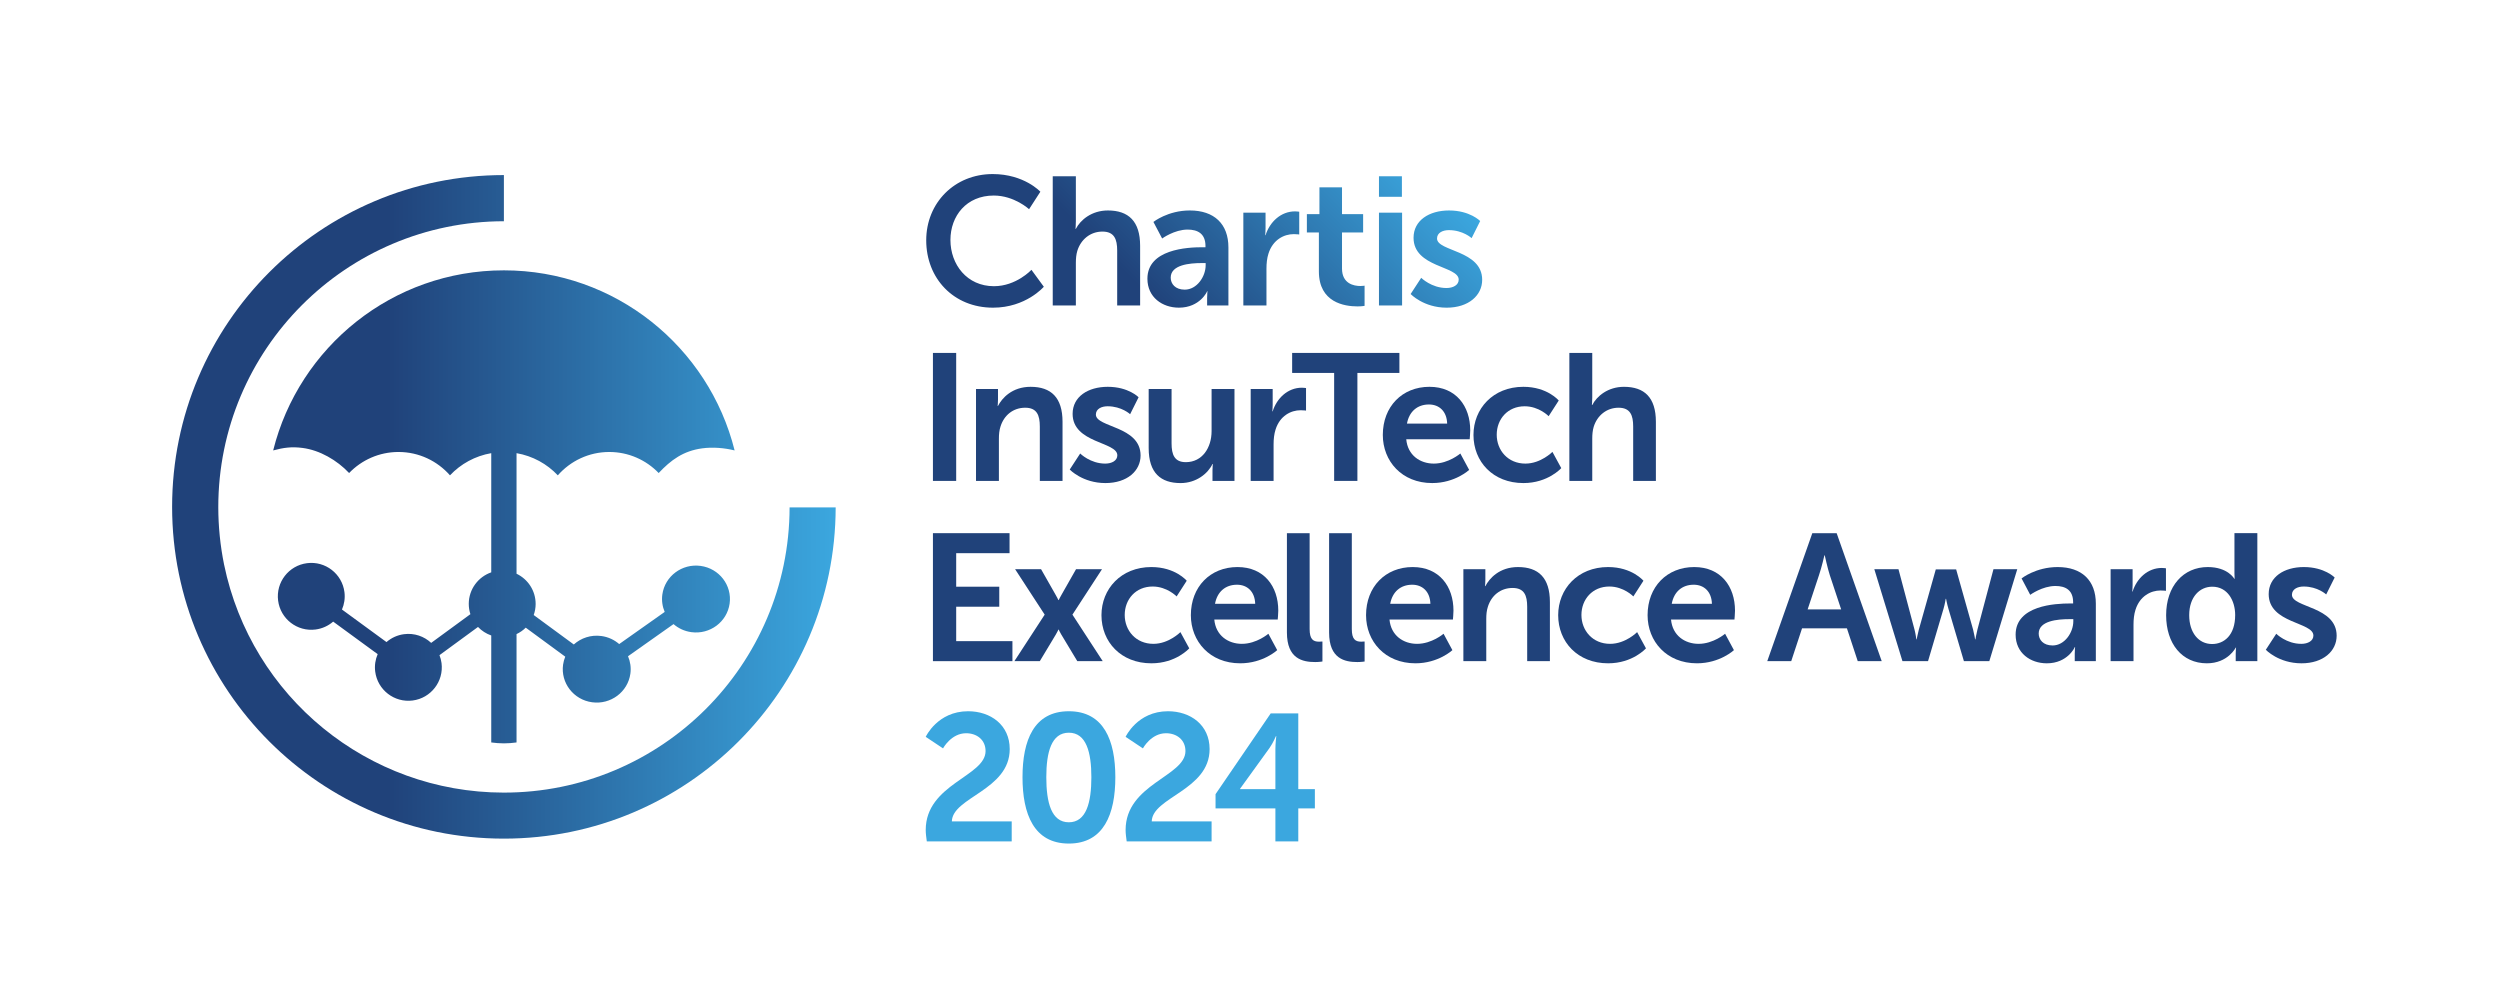
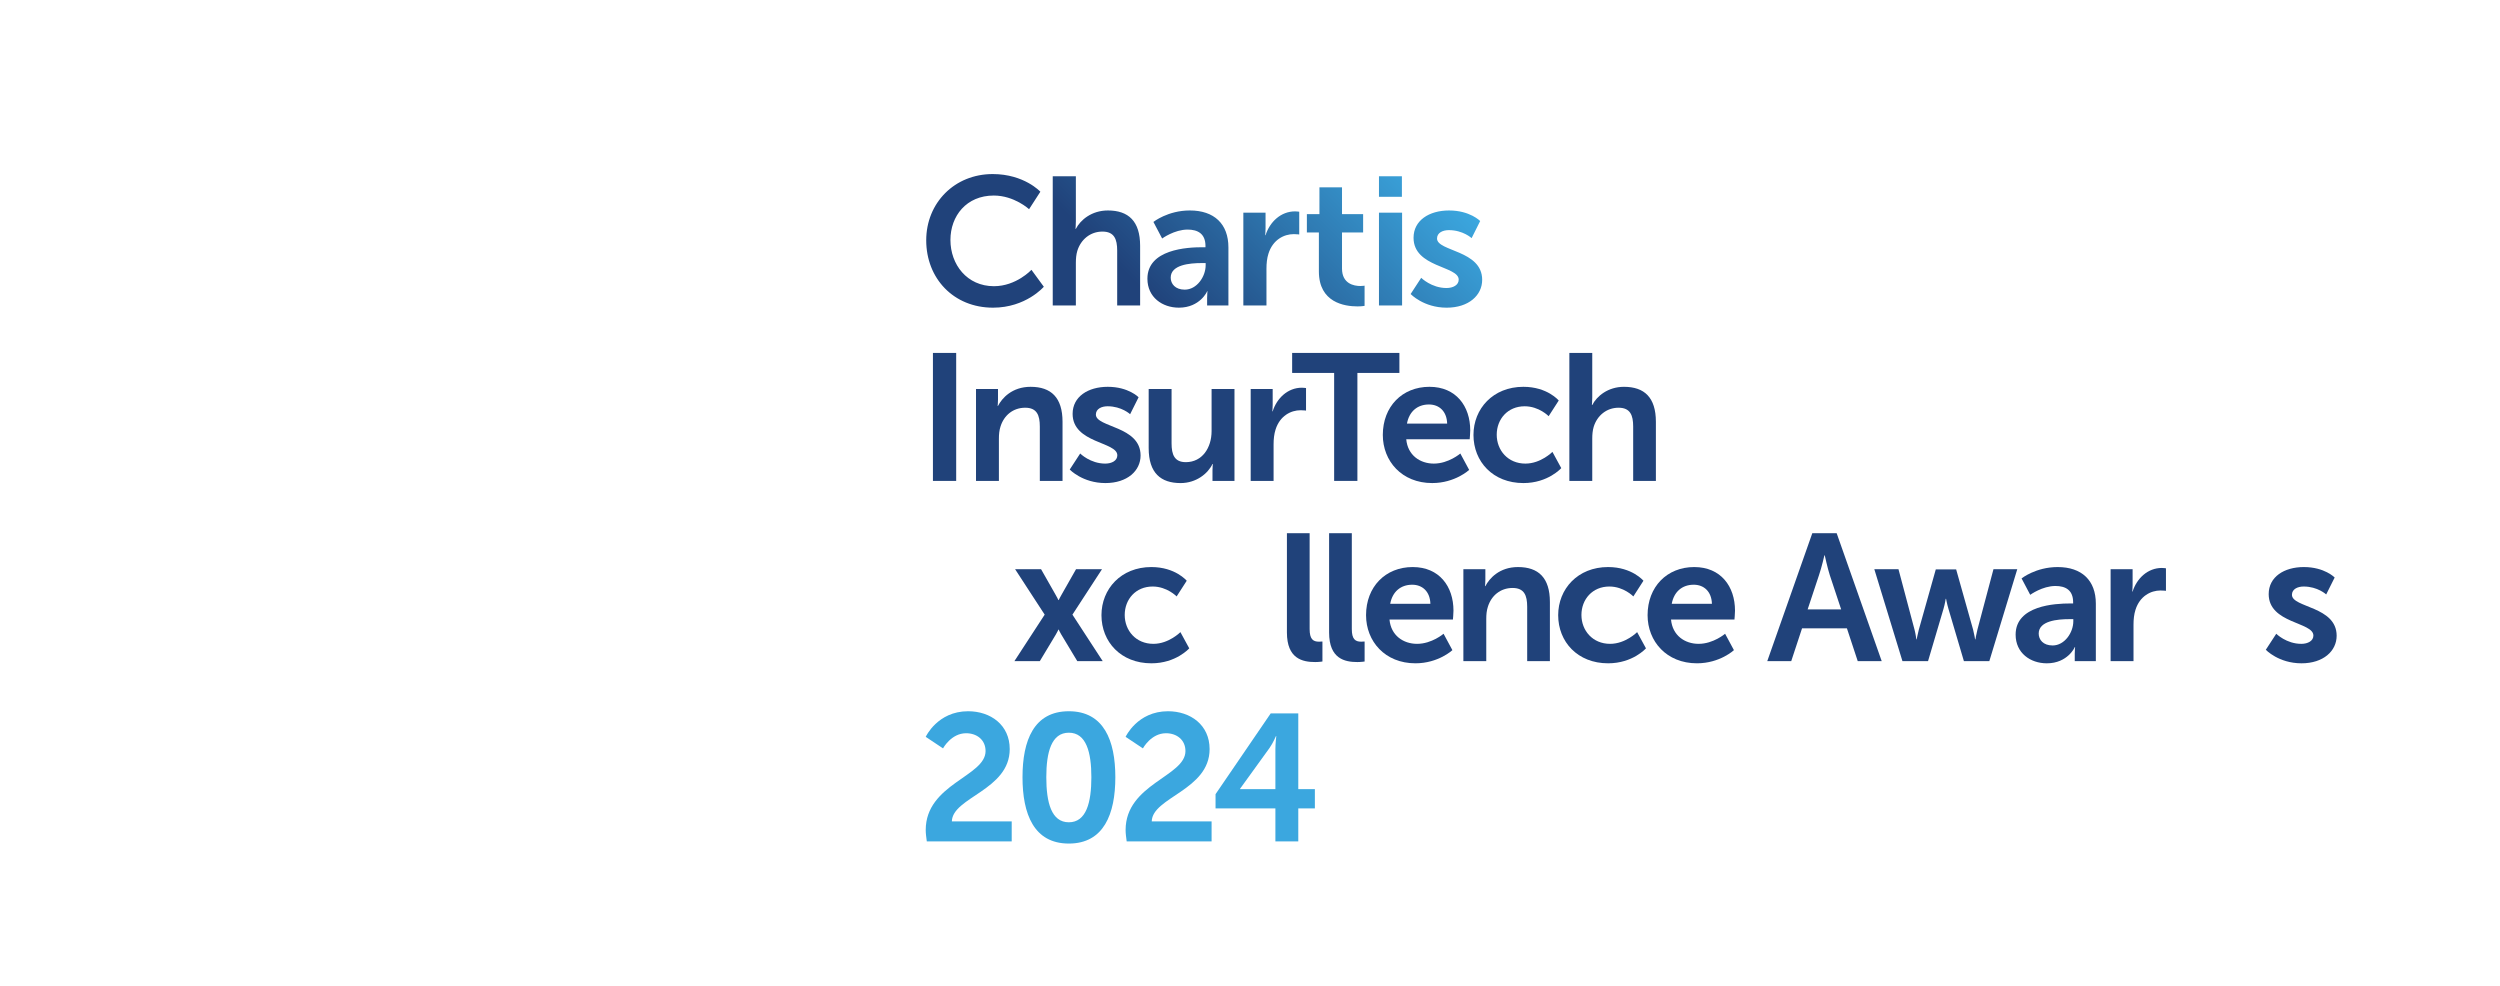
<svg xmlns="http://www.w3.org/2000/svg" xmlns:xlink="http://www.w3.org/1999/xlink" id="Layer_1" data-name="Layer 1" viewBox="0 0 665.772 262.648">
  <defs>
    <style>
      .cls-1 {
        fill: url(#linear-gradient);
      }

      .cls-1, .cls-2, .cls-3, .cls-4 {
        stroke-width: 0px;
      }

      .cls-2 {
        fill: url(#linear-gradient-2);
      }

      .cls-3 {
        fill: #3ba7df;
      }

      .cls-4 {
        fill: #20427a;
      }
    </style>
    <linearGradient id="linear-gradient" x1="281.21" y1="106.368" x2="361.451" y2="26.127" gradientUnits="userSpaceOnUse">
      <stop offset=".325" stop-color="#20427a" />
      <stop offset="1" stop-color="#3ba7df" />
    </linearGradient>
    <linearGradient id="linear-gradient-2" x1="45.837" y1="134.979" x2="222.548" y2="134.979" xlink:href="#linear-gradient" />
  </defs>
  <path class="cls-1" d="M264.356,46.353c8.387,0,12.702,4.703,12.702,4.703l-3.006,4.654s-3.927-3.636-9.405-3.636c-7.272,0-11.538,5.43-11.538,11.829,0,6.545,4.412,12.314,11.587,12.314,5.963,0,9.987-4.363,9.987-4.363l3.297,4.509s-4.751,5.574-13.526,5.574c-10.52,0-17.792-7.804-17.792-17.937,0-9.987,7.563-17.646,17.695-17.646ZM280.355,46.934h6.157v11.927c0,1.211-.097,2.084-.097,2.084h.097c1.212-2.375,4.218-4.896,8.532-4.896,5.478,0,8.581,2.86,8.581,9.405v15.901h-6.109v-14.641c0-3.006-.775-5.042-3.927-5.042-3.248,0-5.769,2.133-6.69,5.139-.291.969-.388,2.036-.388,3.199v11.345h-6.157v-34.421ZM320.205,65.842h.824v-.34c0-3.248-2.036-4.363-4.751-4.363-3.539,0-6.787,2.375-6.787,2.375l-2.327-4.412s3.83-3.054,9.696-3.054c6.496,0,10.278,3.588,10.278,9.841v15.465h-5.672v-2.037c0-.969.097-1.745.097-1.745h-.097c.049,0-1.891,4.363-7.514,4.363-4.412,0-8.387-2.763-8.387-7.708,0-7.853,10.617-8.386,14.641-8.386ZM315.502,77.137c3.248,0,5.575-3.49,5.575-6.497v-.581h-1.066c-3.151,0-8.242.436-8.242,3.878,0,1.648,1.212,3.2,3.733,3.2ZM331.113,56.631h5.914v4.266c0,.921-.097,1.745-.097,1.745h.097c1.115-3.539,4.072-6.351,7.854-6.351.582,0,1.115.097,1.115.097v6.059s-.631-.096-1.455-.096c-2.618,0-5.575,1.503-6.738,5.187-.388,1.212-.533,2.57-.533,4.024v9.793h-6.157v-24.724ZM351.232,61.914h-3.2v-4.896h3.345v-7.127h6.011v7.127h5.624v4.896h-5.624v9.599c0,4.072,3.2,4.654,4.896,4.654.679,0,1.115-.097,1.115-.097v5.382s-.727.145-1.891.145c-3.442,0-10.278-1.018-10.278-9.308v-10.375ZM367.231,46.934h6.108v5.479h-6.108v-5.479ZM367.231,56.631h6.157v24.724h-6.157v-24.724ZM378.478,73.986s2.715,2.715,6.739,2.715c1.745,0,3.248-.775,3.248-2.23,0-3.684-12.023-3.199-12.023-11.15,0-4.605,4.121-7.271,9.453-7.271,5.575,0,8.29,2.812,8.29,2.812l-2.279,4.556s-2.279-2.133-6.06-2.133c-1.6,0-3.151.679-3.151,2.23,0,3.49,12.023,3.055,12.023,11.005,0,4.121-3.588,7.417-9.453,7.417-6.157,0-9.599-3.636-9.599-3.636l2.812-4.315Z" />
-   <path class="cls-2" d="M222.548,135.119c-.077,48.743-39.613,88.216-88.356,88.216-48.798 0-88.356-39.558-88.356-88.356-0-48.798,39.558-88.356,88.356-88.356v12.296c-42.04.051-76.085,34.16-76.06,76.199.009,5.107.524,10.201,1.537,15.207,7.266,35.326,38.336,60.696,74.401,60.754,42.019.067,76.137-33.942,76.204-75.961h12.273ZM186.578,150.704c-4.948-.67-9.511,2.737-10.19,7.609-.228,1.638.02,3.228.626,4.649l-12.117,8.56c-1.29-1.123-2.918-1.898-4.752-2.146-2.772-.375-5.422.53-7.337,2.255l-10.677-7.841c.324-.916.511-1.898.515-2.924.016-3.564-2.069-6.64-5.087-8.076v-32.11c4.298.745,8.122,2.862,10.991,5.906,3.349-3.806,8.242-6.219,13.71-6.219,5.169,0,9.827,2.155,13.151,5.604,3.237-3.442,6.536-5.891,11.588-6.573,2.737-.369,5.856-.137,8.636.556-6.871-27.546-31.769-47.958-61.443-47.958s-54.572,20.412-61.443,47.958c2.76-.75,4.912-1.04,7.809-.666,4.578.591,9.179,3.241,12.415,6.683,3.324-3.449,7.982-5.604,13.151-5.604,5.468,0,10.361,2.414,13.71,6.219,2.869-3.044,6.693-5.161,10.991-5.906v31.741c-3.469,1.204-5.97,4.485-5.988,8.365-.004.969.151,1.901.434,2.776l-10.445,7.644c-1.87-1.742-4.471-2.671-7.204-2.32-1.808.232-3.417.992-4.698,2.104l-11.853-8.668c.61-1.416.868-3.004.658-4.643-.625-4.878-5.087-8.326-9.965-7.701-4.878.625-8.326,5.087-7.701,9.965.625,4.878,5.087,8.326,9.965,7.701,1.808-.232,3.417-.992,4.698-2.104l11.853,8.668c-.61,1.416-.869,3.004-.658,4.644.625,4.878,5.087,8.326,9.965,7.7s8.326-5.087,7.701-9.965c-.095-.742-.289-1.446-.549-2.113l10.261-7.51c.967,1.015,2.174,1.798,3.526,2.269v28.488c1.111.15,2.232.243,3.367.243,1.135,0,2.256-.094,3.367-.243v-28.858c.911-.434,1.742-1.009,2.451-1.711l10.522,7.727c-.271.664-.474,1.367-.577,2.108-.679,4.872,2.781,9.365,7.73,10.034,4.948.67,9.511-2.737,10.19-7.609.228-1.638-.02-3.228-.626-4.649l12.117-8.56c1.29,1.123,2.918,1.898,4.752,2.146,4.948.67,9.511-2.737,10.19-7.61.679-4.872-2.781-9.365-7.73-10.034Z" />
  <g>
    <path class="cls-4" d="M248.448,93.987h6.192v34.083h-6.192v-34.083Z" />
    <path class="cls-4" d="M259.919,103.588h5.856v2.832c0,.912-.096,1.68-.096,1.68h.096c1.056-2.064,3.744-5.088,8.689-5.088,5.424,0,8.497,2.832,8.497,9.312v15.746h-6.048v-14.497c0-2.977-.769-4.993-3.889-4.993-3.264,0-5.665,2.064-6.577,4.993-.336,1.008-.432,2.112-.432,3.264v11.233h-6.097v-24.482Z" />
    <path class="cls-4" d="M287.663,120.773s2.688,2.688,6.672,2.688c1.728,0,3.216-.768,3.216-2.208,0-3.648-11.905-3.168-11.905-11.041,0-4.561,4.081-7.201,9.361-7.201,5.521,0,8.209,2.784,8.209,2.784l-2.256,4.512s-2.256-2.112-6-2.112c-1.584,0-3.12.672-3.12,2.208,0,3.456,11.905,3.024,11.905,10.897,0,4.081-3.552,7.345-9.361,7.345-6.096,0-9.505-3.601-9.505-3.601l2.785-4.272Z" />
    <path class="cls-4" d="M305.903,103.588h6.096v14.497c0,2.976.768,4.992,3.792,4.992,4.417,0,6.865-3.888,6.865-8.256v-11.233h6.096v24.482h-5.856v-2.784c0-.96.096-1.728.096-1.728h-.096c-1.2,2.544-4.32,5.088-8.497,5.088-5.232,0-8.497-2.64-8.497-9.313v-15.745Z" />
    <path class="cls-4" d="M333.07,103.588h5.856v4.224c0,.912-.096,1.728-.096,1.728h.096c1.104-3.504,4.032-6.289,7.777-6.289.576,0,1.104.096,1.104.096v6s-.624-.096-1.44-.096c-2.592,0-5.521,1.488-6.672,5.137-.384,1.2-.528,2.544-.528,3.984v9.697h-6.097v-24.482Z" />
    <path class="cls-4" d="M355.295,99.315h-11.185v-5.329h28.562v5.329h-11.185v28.754h-6.192v-28.754Z" />
    <path class="cls-4" d="M380.687,103.012c7.057,0,10.849,5.136,10.849,11.617,0,.72-.144,2.352-.144,2.352h-16.897c.384,4.272,3.696,6.48,7.345,6.48,3.937,0,7.057-2.688,7.057-2.688l2.352,4.368s-3.744,3.504-9.841,3.504c-8.113,0-13.153-5.856-13.153-12.817,0-7.537,5.136-12.817,12.433-12.817ZM385.392,112.805c-.096-3.312-2.16-5.089-4.848-5.089-3.121,0-5.281,1.92-5.857,5.089h10.705Z" />
    <path class="cls-4" d="M405.695,103.012c6.384,0,9.409,3.648,9.409,3.648l-2.688,4.176s-2.544-2.64-6.385-2.64c-4.512,0-7.44,3.408-7.44,7.584,0,4.128,2.976,7.681,7.632,7.681,4.128,0,7.201-3.12,7.201-3.12l2.352,4.32s-3.504,3.984-10.081,3.984c-8.113,0-13.297-5.712-13.297-12.817,0-6.96,5.185-12.817,13.297-12.817Z" />
    <path class="cls-4" d="M417.934,93.987h6.097v11.809c0,1.2-.096,2.064-.096,2.064h.096c1.2-2.352,4.176-4.848,8.449-4.848,5.424,0,8.497,2.832,8.497,9.312v15.746h-6.049v-14.497c0-2.977-.768-4.993-3.888-4.993-3.216,0-5.712,2.112-6.625,5.088-.288.96-.384,2.016-.384,3.168v11.233h-6.097v-34.083Z" />
-     <path class="cls-4" d="M248.448,141.987h20.402v5.329h-14.209v8.929h11.473v5.329h-11.473v9.168h14.978v5.329h-21.17v-34.083Z" />
    <path class="cls-4" d="M281.856,167.669s-.336.768-.672,1.296l-4.272,7.104h-6.769l8.065-12.385-7.873-12.097h6.913l3.792,6.672c.384.624.816,1.536.816,1.536h.096s.432-.912.816-1.536l3.792-6.672h6.913l-7.873,12.097,8.064,12.385h-6.769l-4.272-7.104c-.336-.528-.672-1.296-.672-1.296h-.096Z" />
    <path class="cls-4" d="M306.625,151.012c6.384,0,9.409,3.648,9.409,3.648l-2.688,4.176s-2.544-2.64-6.385-2.64c-4.512,0-7.44,3.408-7.44,7.584,0,4.128,2.976,7.681,7.632,7.681,4.128,0,7.201-3.12,7.201-3.12l2.352,4.32s-3.504,3.984-10.081,3.984c-8.113,0-13.297-5.712-13.297-12.817,0-6.96,5.185-12.817,13.297-12.817Z" />
-     <path class="cls-4" d="M329.568,151.012c7.057,0,10.849,5.136,10.849,11.617,0,.72-.144,2.352-.144,2.352h-16.897c.384,4.272,3.696,6.48,7.345,6.48,3.937,0,7.057-2.688,7.057-2.688l2.352,4.368s-3.744,3.504-9.841,3.504c-8.113,0-13.153-5.856-13.153-12.817,0-7.537,5.136-12.817,12.433-12.817ZM334.272,160.805c-.096-3.312-2.16-5.089-4.848-5.089-3.121,0-5.281,1.92-5.857,5.089h10.705Z" />
    <path class="cls-4" d="M342.719,141.987h6.048v25.538c0,2.688.912,3.36,2.496,3.36.48,0,.912-.048.912-.048v5.329s-.912.144-1.92.144c-3.36,0-7.537-.864-7.537-7.873v-26.45Z" />
    <path class="cls-4" d="M353.951,141.987h6.048v25.538c0,2.688.912,3.36,2.496,3.36.48,0,.912-.048.912-.048v5.329s-.912.144-1.92.144c-3.36,0-7.537-.864-7.537-7.873v-26.45Z" />
    <path class="cls-4" d="M376.224,151.012c7.057,0,10.849,5.136,10.849,11.617,0,.72-.144,2.352-.144,2.352h-16.897c.384,4.272,3.696,6.48,7.345,6.48,3.937,0,7.057-2.688,7.057-2.688l2.352,4.368s-3.744,3.504-9.841,3.504c-8.113,0-13.153-5.856-13.153-12.817,0-7.537,5.136-12.817,12.433-12.817ZM380.928,160.805c-.096-3.312-2.16-5.089-4.848-5.089-3.121,0-5.281,1.92-5.857,5.089h10.705Z" />
    <path class="cls-4" d="M389.71,151.588h5.856v2.832c0,.912-.096,1.68-.096,1.68h.096c1.056-2.064,3.744-5.088,8.689-5.088,5.424,0,8.497,2.832,8.497,9.312v15.746h-6.049v-14.497c0-2.977-.768-4.993-3.888-4.993-3.264,0-5.665,2.064-6.577,4.993-.336,1.008-.432,2.112-.432,3.264v11.233h-6.097v-24.482Z" />
    <path class="cls-4" d="M428.254,151.012c6.384,0,9.409,3.648,9.409,3.648l-2.688,4.176s-2.544-2.64-6.385-2.64c-4.512,0-7.44,3.408-7.44,7.584,0,4.128,2.976,7.681,7.632,7.681,4.128,0,7.201-3.12,7.201-3.12l2.352,4.32s-3.504,3.984-10.081,3.984c-8.113,0-13.297-5.712-13.297-12.817,0-6.96,5.185-12.817,13.297-12.817Z" />
    <path class="cls-4" d="M451.198,151.012c7.057,0,10.849,5.136,10.849,11.617,0,.72-.144,2.352-.144,2.352h-16.897c.384,4.272,3.696,6.48,7.345,6.48,3.937,0,7.057-2.688,7.057-2.688l2.352,4.368s-3.744,3.504-9.841,3.504c-8.113,0-13.153-5.856-13.153-12.817,0-7.537,5.136-12.817,12.433-12.817ZM455.902,160.805c-.096-3.312-2.16-5.089-4.848-5.089-3.121,0-5.281,1.92-5.857,5.089h10.705Z" />
    <path class="cls-4" d="M491.854,167.333h-11.953l-2.88,8.737h-6.385l12.001-34.083h6.481l12.001,34.083h-6.385l-2.88-8.737ZM485.853,147.892s-.768,3.36-1.44,5.28l-3.024,9.121h8.929l-3.024-9.121c-.624-1.92-1.344-5.28-1.344-5.28h-.096Z" />
    <path class="cls-4" d="M499.148,151.588h6.433l4.272,16.081c.336,1.296.48,2.592.48,2.592h.096s.24-1.296.576-2.592l4.512-16.033h5.424l4.513,16.033c.336,1.296.528,2.592.528,2.592h.096s.192-1.296.528-2.592l4.272-16.081h6.336l-7.44,24.482h-6.769l-4.128-13.969c-.384-1.296-.624-2.64-.624-2.64h-.096s-.192,1.344-.576,2.64l-4.128,13.969h-6.816l-7.489-24.482Z" />
    <path class="cls-4" d="M551.277,160.709h.816v-.336c0-3.216-2.016-4.32-4.705-4.32-3.504,0-6.72,2.352-6.72,2.352l-2.304-4.368s3.792-3.024,9.601-3.024c6.433,0,10.177,3.552,10.177,9.745v15.313h-5.616v-2.016c0-.96.096-1.728.096-1.728h-.096c.048,0-1.872,4.32-7.44,4.32-4.369,0-8.305-2.736-8.305-7.633,0-7.777,10.513-8.305,14.498-8.305ZM546.621,171.894c3.216,0,5.52-3.457,5.52-6.433v-.576h-1.056c-3.121,0-8.161.432-8.161,3.84,0,1.632,1.2,3.168,3.697,3.168Z" />
    <path class="cls-4" d="M562.076,151.588h5.856v4.224c0,.912-.096,1.728-.096,1.728h.096c1.104-3.504,4.032-6.289,7.777-6.289.576,0,1.104.096,1.104.096v6s-.624-.096-1.44-.096c-2.592,0-5.521,1.488-6.672,5.137-.384,1.2-.528,2.544-.528,3.984v9.697h-6.097v-24.482Z" />
-     <path class="cls-4" d="M587.948,151.012c5.376,0,7.057,3.12,7.057,3.12h.096s-.048-.624-.048-1.392v-10.753h6.097v34.083h-5.76v-2.016c0-.912.096-1.584.096-1.584h-.096s-2.064,4.176-7.681,4.176c-6.625,0-10.849-5.232-10.849-12.817,0-7.776,4.608-12.817,11.089-12.817ZM589.101,171.509c3.168,0,6.145-2.304,6.145-7.729,0-3.792-2.017-7.537-6.097-7.537-3.36,0-6.145,2.736-6.145,7.584,0,4.657,2.496,7.681,6.097,7.681Z" />
    <path class="cls-4" d="M606.187,168.774s2.688,2.688,6.672,2.688c1.728,0,3.216-.768,3.216-2.208,0-3.648-11.905-3.168-11.905-11.041,0-4.561,4.081-7.201,9.361-7.201,5.521,0,8.209,2.784,8.209,2.784l-2.256,4.512s-2.256-2.112-6-2.112c-1.584,0-3.12.672-3.12,2.208,0,3.456,11.905,3.024,11.905,10.897,0,4.081-3.552,7.345-9.361,7.345-6.096,0-9.505-3.601-9.505-3.601l2.785-4.272Z" />
    <path class="cls-3" d="M246.528,221.045c0-12.289,15.937-14.257,15.937-21.026,0-2.976-2.304-4.752-5.184-4.752-3.984,0-6.145,4.032-6.145,4.032l-4.608-3.072s3.12-6.817,11.281-6.817c6,0,11.089,3.648,11.089,10.081,0,10.945-15.265,12.817-15.409,19.25h15.938v5.329h-22.61c-.144-1.104-.288-2.064-.288-3.024Z" />
    <path class="cls-3" d="M272.303,206.981c0-9.793,3.024-17.57,12.337-17.57s12.385,7.777,12.385,17.57-3.072,17.666-12.385,17.666-12.337-7.873-12.337-17.666ZM290.641,206.981c0-6.625-1.344-11.857-6-11.857s-6,5.232-6,11.857c0,6.721,1.344,12.001,6,12.001s6-5.28,6-12.001Z" />
    <path class="cls-3" d="M299.759,221.045c0-12.289,15.937-14.257,15.937-21.026,0-2.976-2.304-4.752-5.184-4.752-3.984,0-6.145,4.032-6.145,4.032l-4.608-3.072s3.12-6.817,11.281-6.817c6,0,11.089,3.648,11.089,10.081,0,10.945-15.265,12.817-15.409,19.25h15.938v5.329h-22.61c-.144-1.104-.288-2.064-.288-3.024Z" />
    <path class="cls-3" d="M323.711,211.493l14.689-21.506h7.345v20.162h4.417v5.137h-4.417v8.785h-6.096v-8.785h-15.938v-3.792ZM339.648,210.149v-10.561c0-1.68.24-3.553.24-3.553h-.096s-.768,1.824-1.68,3.121l-7.873,10.897v.096h9.409Z" />
  </g>
</svg>